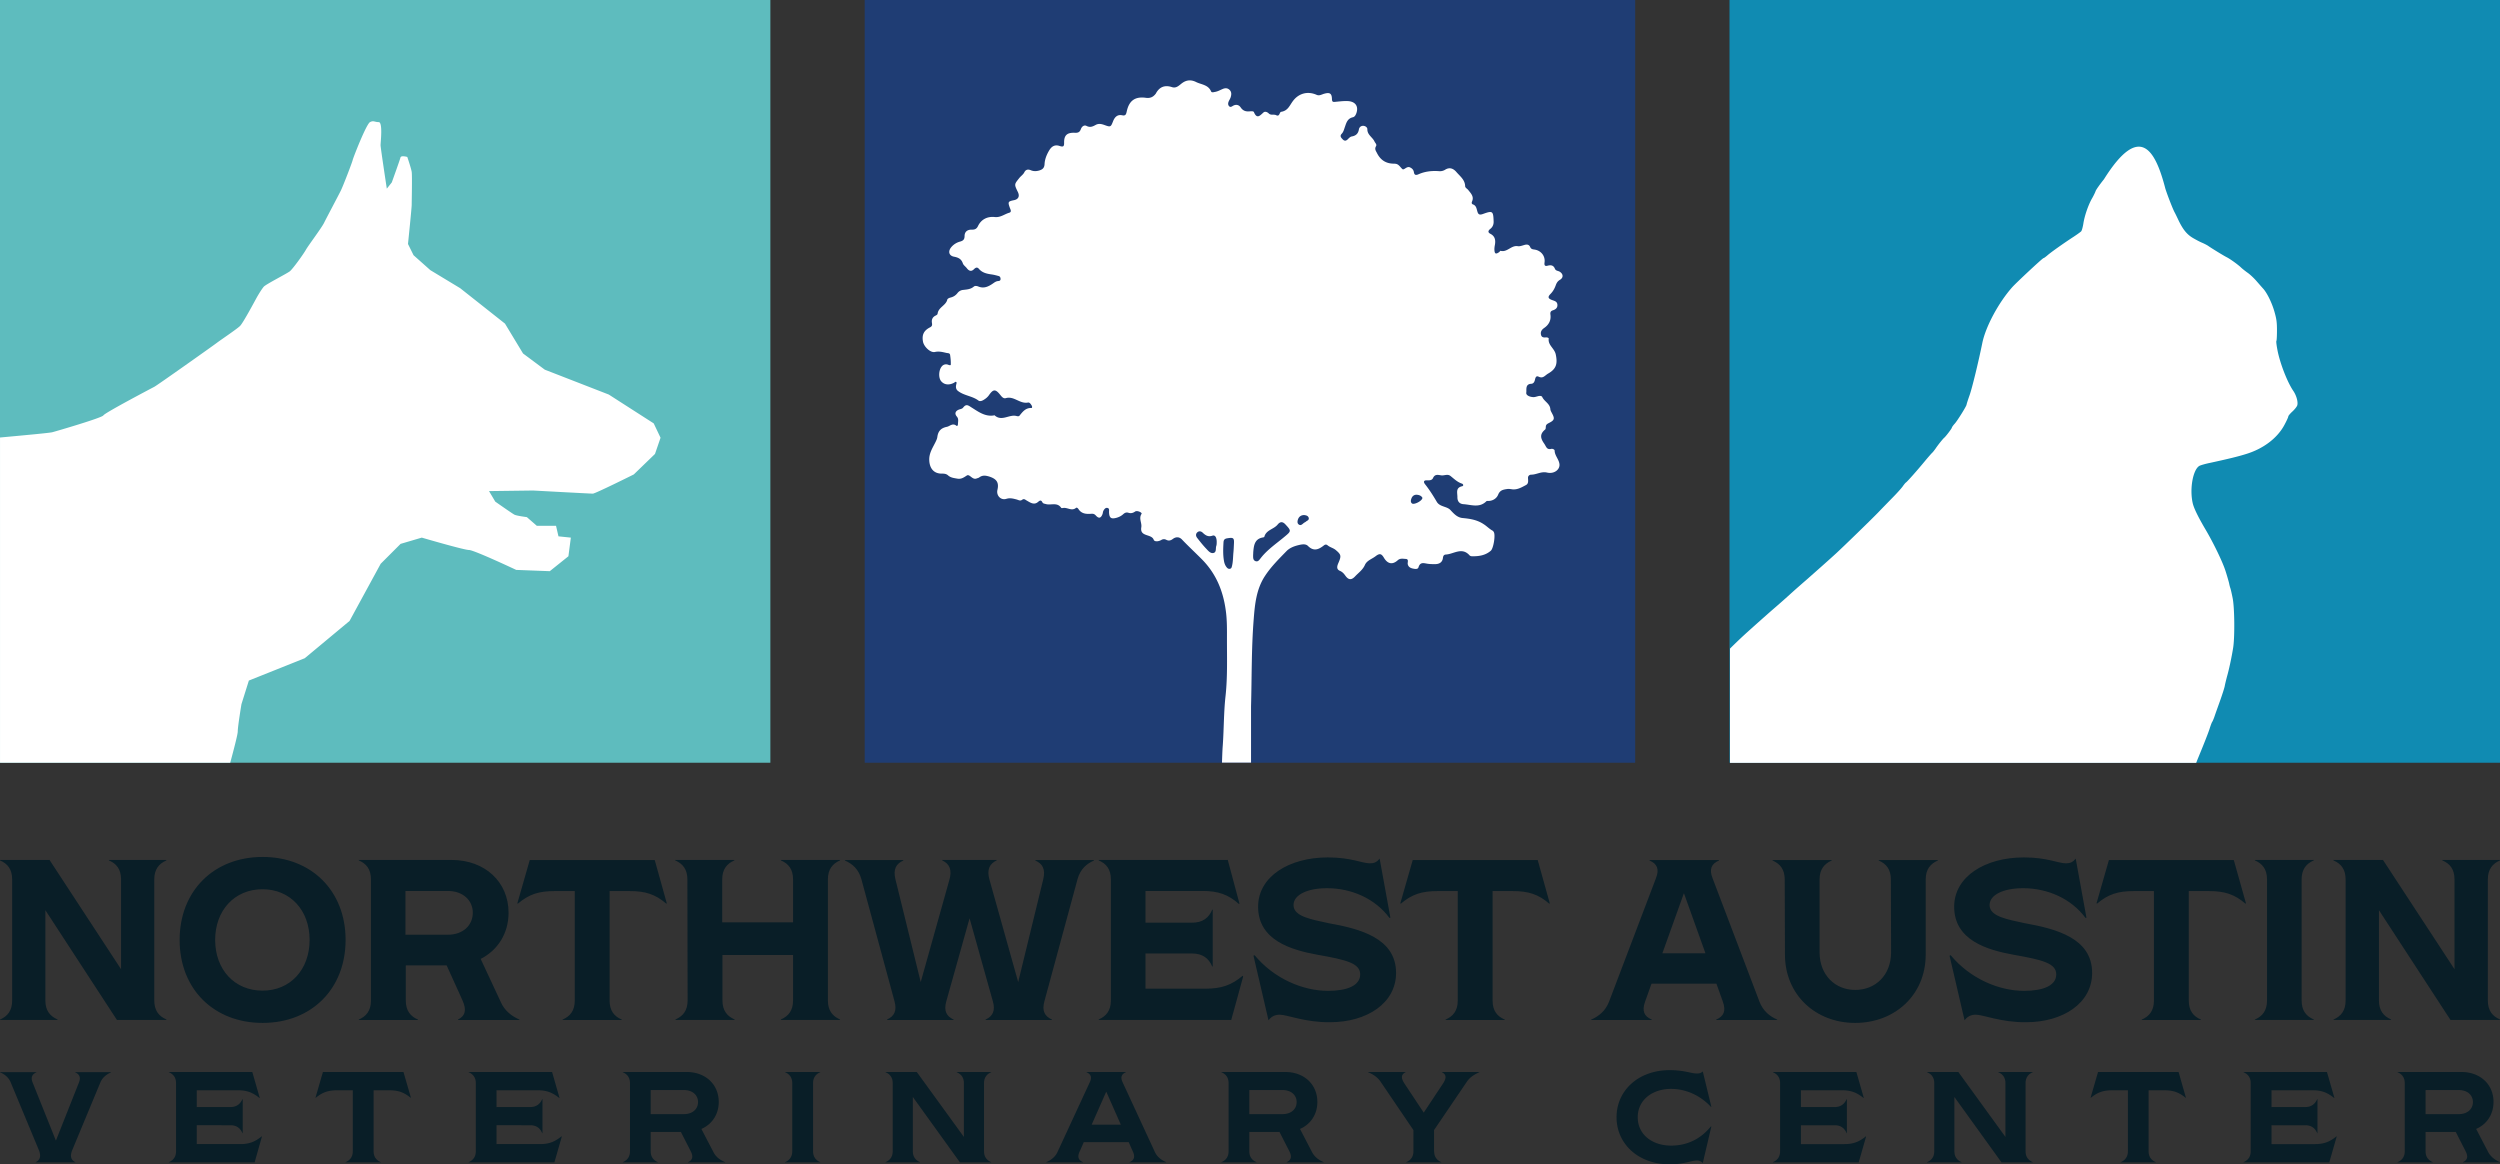
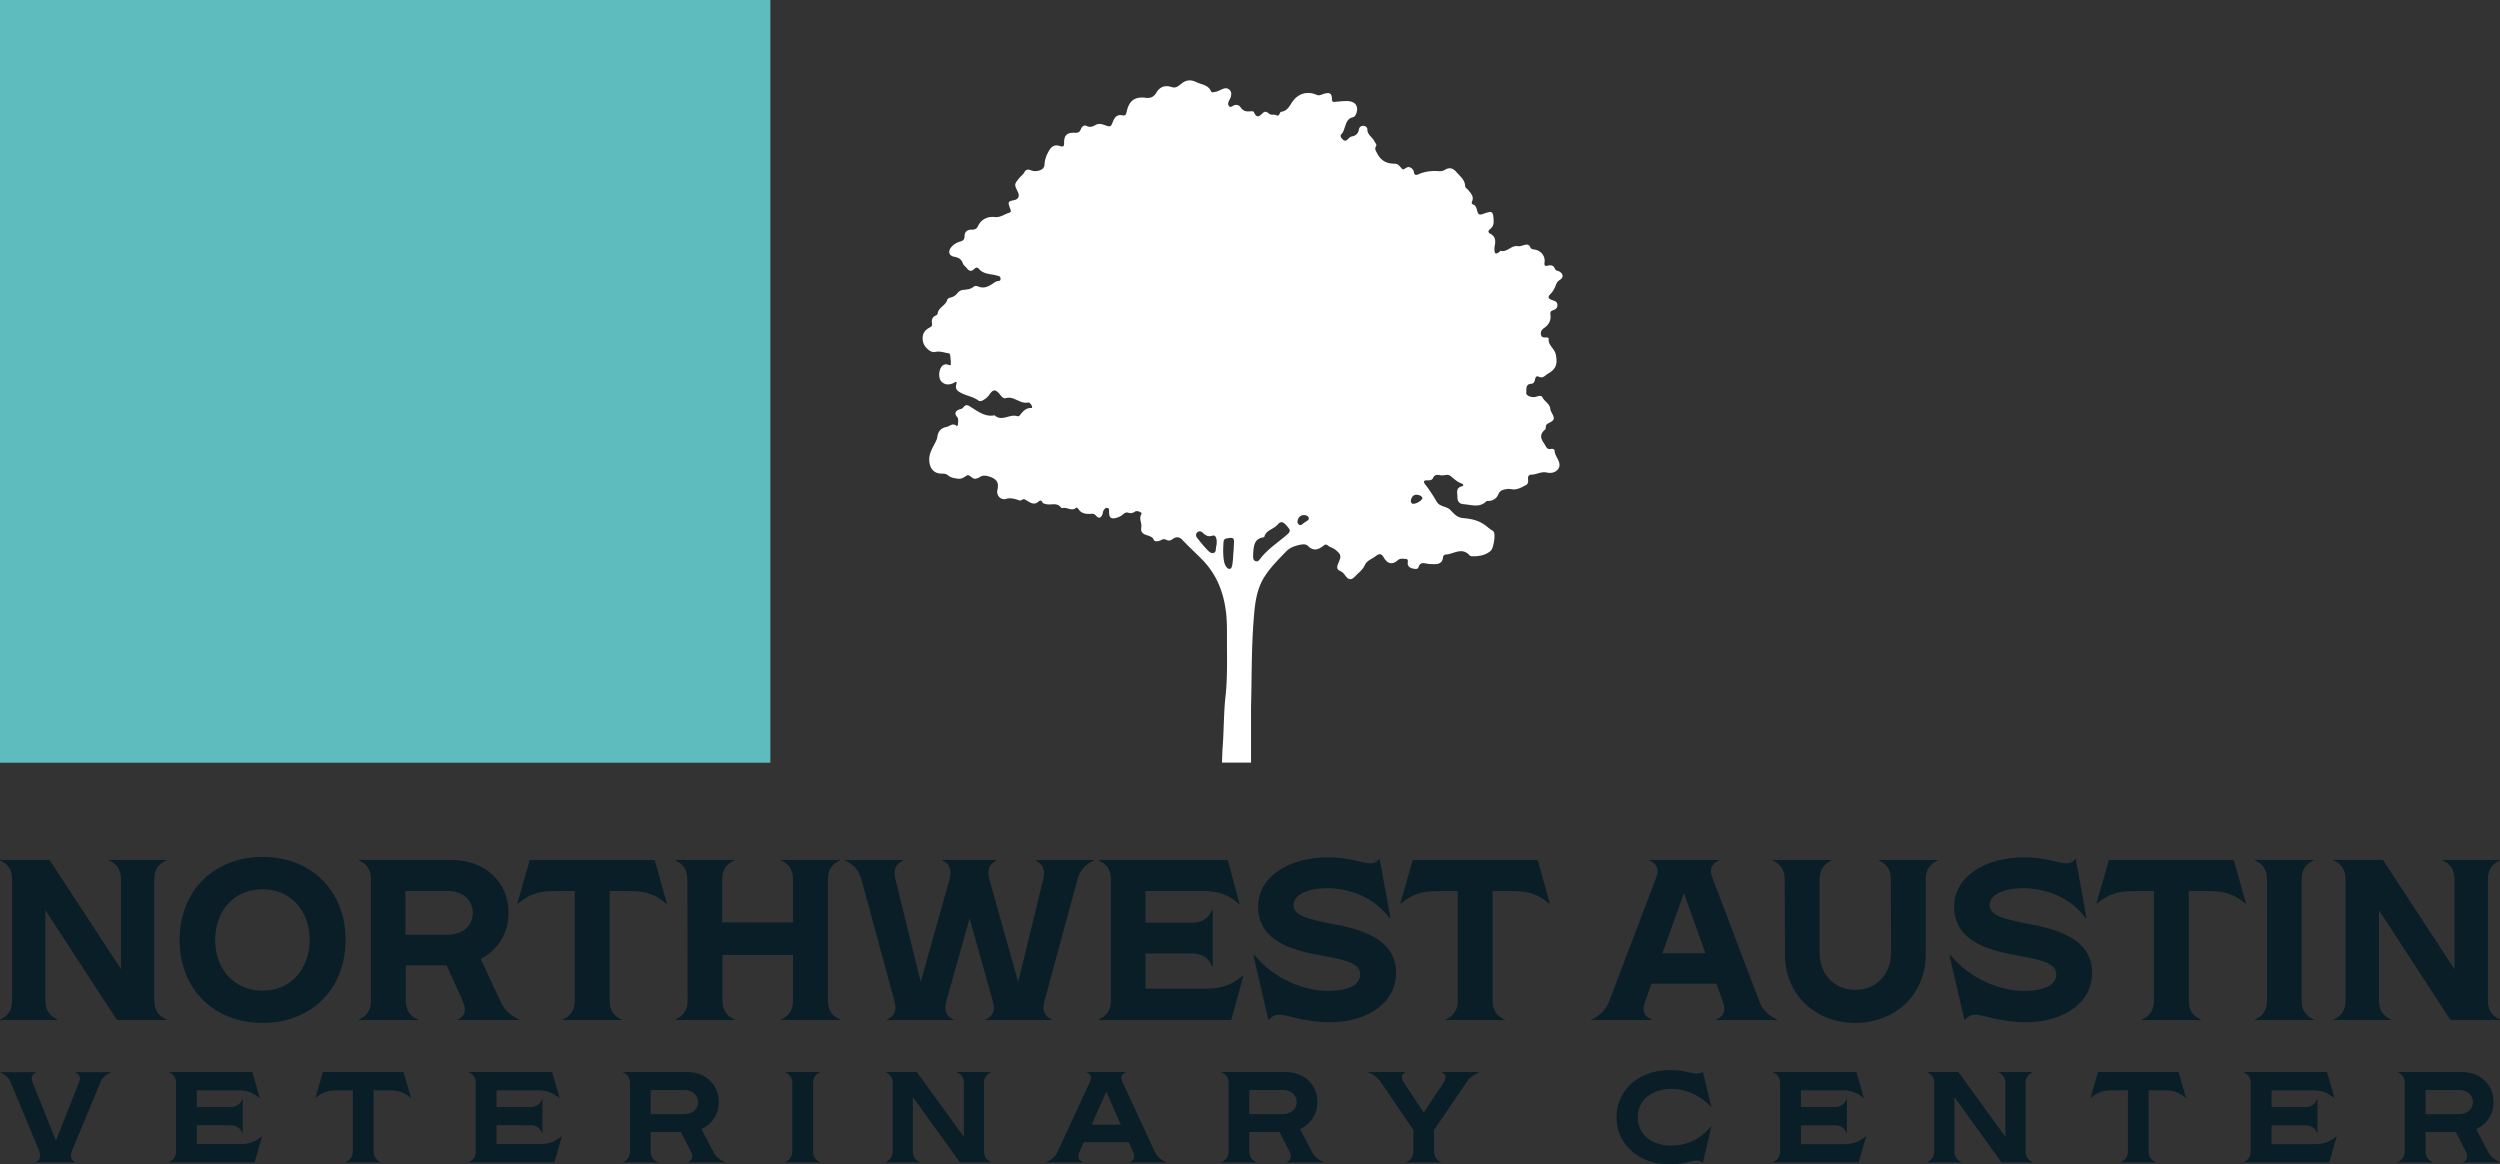
<svg xmlns="http://www.w3.org/2000/svg" id="Layer_1" x="0" y="0" version="1.1" viewBox="0 0 216 100.6" xml:space="preserve">
  <rect x="0" y="0" width="216" height="100.6" fill="#333333" stroke="none" />
  <style>.st0{fill:#091e27}.st4{fill:#fff}</style>
  <g>
    <g>
      <g>
        <path d="M0 88.09c.65-.28 1.05-.77 1.05-1.64V75.98c0-.87-.39-1.36-1.05-1.64v-.04h4.28l6.18 9.44v-7.76c0-.87-.39-1.36-1.05-1.64v-.04h4.97v.04c-.65.28-1.05.77-1.05 1.64v10.46c0 .87.39 1.36 1.05 1.64v.04H10.1l-6.18-9.48v7.8c0 .87.4 1.36 1.05 1.64v.04H0v-.03zM15.52 81.21c0-4.24 2.96-7.17 7.17-7.17s7.17 2.92 7.17 7.17c0 4.24-2.96 7.17-7.17 7.17s-7.17-2.92-7.17-7.17zm11.23 0c0-2.57-1.68-4.38-4.07-4.38-2.41 0-4.09 1.82-4.09 4.38 0 2.57 1.68 4.38 4.09 4.38 2.39.01 4.07-1.81 4.07-4.38zM44.88 88.09v.04h-5.31v-.04c.63-.32.77-.81.38-1.68l-1.36-3h-3.53v3.04c0 .87.4 1.36 1.05 1.64v.04H31v-.04c.65-.28 1.05-.77 1.05-1.64V75.98c0-.87-.39-1.36-1.05-1.64v-.04h8.02c2.88 0 4.92 1.9 4.92 4.56 0 1.78-.93 3.24-2.41 3.99l1.74 3.73c.34.77.96 1.23 1.61 1.51zm-9.85-7.33h3.67c1.3 0 2.15-.81 2.15-1.9 0-1.07-.85-1.88-2.15-1.88h-3.67v3.78zM57.61 78.04l-.04.04c-.95-.83-1.84-1.09-3.14-1.09h-1.76v9.46c0 .87.39 1.36 1.05 1.64v.04h-5.11v-.04c.65-.28 1.05-.77 1.05-1.64v-9.46H47.9c-1.32 0-2.19.26-3.16 1.09l-.04-.04 1.07-3.73h10.8l1.04 3.73zM71.53 75.98v10.46c0 .87.4 1.36 1.05 1.64v.04h-5.11v-.04c.65-.28 1.05-.77 1.05-1.64v-3.93h-6.1v3.93c0 .87.4 1.36 1.05 1.64v.04h-5.11v-.04c.65-.28 1.05-.77 1.05-1.64l-.02-10.46c0-.87-.4-1.36-1.05-1.64v-.04h5.11v.04c-.65.28-1.05.77-1.05 1.64v3.71h6.12v-3.71c0-.87-.39-1.36-1.05-1.64v-.04h5.11v.04c-.65.28-1.05.77-1.05 1.64zM76.63 88.09c.63-.28.89-.75.65-1.6l-2.86-10.54c-.24-.85-.77-1.32-1.42-1.6v-.04h5.05v.04c-.63.28-.89.75-.69 1.6l2.19 8.9 2.47-8.81c.26-.89.02-1.4-.61-1.7v-.04h4.7v.04c-.63.3-.87.81-.61 1.7l2.47 8.81 2.17-8.9c.2-.85-.06-1.32-.69-1.6v-.04h5.07v.04c-.65.28-1.18.75-1.42 1.6l-2.86 10.54c-.24.85.02 1.32.65 1.6v.04h-5.74v-.04c.61-.28.87-.75.63-1.58l-2.01-7.17-2.01 7.17c-.24.83.02 1.3.63 1.58v.04h-5.74v-.04zM107.41 84.37l-1.03 3.75H94.93v-.04c.65-.28 1.05-.77 1.05-1.64V75.98c0-.87-.39-1.36-1.05-1.64v-.04h11.15l1.01 3.77-.04.04c-.93-.83-1.82-1.13-3.12-1.13h-4.96v2.74h4.01c.93 0 1.46-.41 1.76-1.13h.04v4.92h-.04c-.3-.71-.83-1.13-1.76-1.13h-4.01v3.04h5.23c1.3 0 2.21-.3 3.16-1.11l.05.06zM110.57 87.67c-.39 0-.73.14-.97.49l-1.3-5.59.1-.04c1.64 1.99 4.13 3.08 6.34 3.08 1.68 0 2.78-.47 2.78-1.42 0-.97-1.2-1.26-3.69-1.7-2.25-.41-5.13-1.24-5.13-4.15 0-2.61 2.68-4.26 6.02-4.26 2.03 0 2.96.51 3.63.51.36 0 .59-.08.85-.41l.93 5.11-.08.02c-1.24-1.68-3.3-2.57-5.39-2.57-1.7 0-2.9.57-2.9 1.46 0 .99 1.56 1.24 3.02 1.56 2.74.49 5.84 1.3 5.84 4.3 0 2.61-2.51 4.26-5.71 4.26-2.17.02-3.69-.65-4.34-.65zM133.9 78.04l-.04.04c-.95-.83-1.84-1.09-3.14-1.09h-1.76v9.46c0 .87.39 1.36 1.05 1.64v.04h-5.11v-.04c.65-.28 1.05-.77 1.05-1.64v-9.46h-1.76c-1.32 0-2.19.26-3.16 1.09l-.04-.04 1.07-3.73h10.8l1.04 3.73zM153.55 88.09v.04h-5.27v-.04c.65-.28.87-.73.57-1.56l-.55-1.54h-5.61l-.55 1.54c-.3.83-.08 1.28.57 1.56v.04h-5.23v-.04c.65-.28 1.22-.73 1.54-1.54l4.05-10.66c.32-.81.1-1.26-.55-1.54v-.04h6v.04c-.65.28-.87.73-.55 1.54l4.05 10.66c.31.8.88 1.26 1.53 1.54zm-6.2-5.73l-1.86-5.19-1.86 5.19h3.72zM154.22 82.48l-.02-6.49c0-.87-.4-1.36-1.05-1.64v-.04h5.11v.04c-.65.28-1.05.77-1.05 1.64v6.28c0 1.99 1.36 3.26 3.08 3.26 1.74 0 3.1-1.26 3.1-3.26l-.02-6.28c0-.87-.39-1.36-1.05-1.64v-.04h5.11v.04c-.65.28-1.05.77-1.05 1.64v6.49c0 3.47-2.65 5.9-6.1 5.9-3.41 0-6.06-2.43-6.06-5.9zM170.71 87.67c-.39 0-.73.14-.97.49l-1.3-5.59.1-.04c1.64 1.99 4.13 3.08 6.34 3.08 1.68 0 2.78-.47 2.78-1.42 0-.97-1.2-1.26-3.69-1.7-2.25-.41-5.13-1.24-5.13-4.15 0-2.61 2.68-4.26 6.02-4.26 2.03 0 2.96.51 3.63.51.36 0 .59-.08.85-.41l.93 5.11-.08.02c-1.24-1.68-3.3-2.57-5.39-2.57-1.7 0-2.9.57-2.9 1.46 0 .99 1.56 1.24 3.02 1.56 2.74.49 5.84 1.3 5.84 4.3 0 2.61-2.51 4.26-5.71 4.26-2.17.02-3.69-.65-4.34-.65zM194.05 78.04l-.04.04c-.95-.83-1.84-1.09-3.14-1.09h-1.76v9.46c0 .87.39 1.36 1.05 1.64v.04h-5.11v-.04c.65-.28 1.05-.77 1.05-1.64v-9.46h-1.76c-1.32 0-2.19.26-3.16 1.09l-.04-.04 1.07-3.73H193l1.05 3.73zM194.82 88.09c.65-.28 1.05-.77 1.05-1.64V75.98c0-.87-.39-1.36-1.05-1.64v-.04h5.09v.04c-.65.28-1.05.77-1.05 1.64v10.46c0 .87.39 1.36 1.05 1.64v.04h-5.09v-.03zM201.61 88.09c.65-.28 1.05-.77 1.05-1.64V75.98c0-.87-.39-1.36-1.05-1.64v-.04h4.28l6.18 9.44v-7.76c0-.87-.39-1.36-1.05-1.64v-.04H216v.04c-.65.28-1.05.77-1.05 1.64v10.46c0 .87.39 1.36 1.05 1.64v.04h-4.28l-6.18-9.48v7.8c0 .87.4 1.36 1.05 1.64v.04h-4.98v-.03z" class="st0" />
      </g>
    </g>
-     <path fill="#108bb2" d="M149.43 0H216v65.9h-66.57z" />
-     <path fill="#1f3d74" d="M74.71 0h66.57v65.9H74.71z" />
    <path fill="#5ebcbe" d="M0 0h66.56v65.9H0z" />
    <g>
      <g>
        <path d="M3.09 100.41c.4-.2.47-.55.26-1.06L.93 93.53c-.17-.43-.53-.72-.93-.88v-.02h3.15v.02c-.4.17-.5.46-.33.88l2.01 5.02 1.99-5.02c.17-.42.07-.71-.33-.88v-.02H9.6v.02c-.4.17-.76.46-.93.88l-2.42 5.82c-.21.51-.15.86.26 1.06v.02H3.09v-.02zM22.63 98.2l-.63 2.23h-7.41v-.02c.4-.17.62-.48.62-.94v-5.89c0-.46-.22-.77-.62-.94v-.02h7.21l.64 2.23-.02.02c-.56-.46-1.07-.67-1.85-.67H17v1.45h2.91c.51 0 .85-.25 1.04-.69h.02v2.95h-.02c-.19-.45-.52-.69-1.04-.69H17v1.63h3.76c.78 0 1.29-.21 1.85-.67l.02.02zM35.5 94.83l-.02.02c-.57-.47-1.07-.65-1.85-.65h-1.35v5.27c0 .46.22.77.62.94v.02h-3.04v-.02c.4-.17.62-.48.62-.94V94.2h-1.35c-.78 0-1.28.18-1.85.65l-.02-.02.64-2.21h6.96l.64 2.21zM48.54 98.2l-.64 2.23h-7.41v-.02c.4-.17.62-.48.62-.94v-5.89c0-.46-.22-.77-.62-.94v-.02h7.21l.64 2.23-.02.02c-.56-.46-1.07-.67-1.85-.67H42.9v1.45h2.91c.51 0 .85-.25 1.04-.69h.02v2.95h-.02c-.19-.45-.52-.69-1.04-.69H42.9v1.63h3.76c.78 0 1.29-.21 1.85-.67l.03.02zM62.65 100.41v.02h-3.2v-.02c.4-.19.46-.49.23-.94l-.85-1.67h-2.61v1.67c0 .46.22.77.62.94v.02h-3.03v-.02c.4-.17.62-.48.62-.94v-5.89c0-.46-.22-.77-.62-.94v-.02h5.52c1.62 0 2.77 1.07 2.77 2.59 0 1.07-.58 1.93-1.5 2.33l1.05 2.02c.21.41.59.68 1 .85zm-6.43-4.15h2.87c.75 0 1.22-.44 1.22-1.04 0-.6-.47-1.04-1.22-1.04h-2.87v2.08zM67.83 100.41c.4-.17.62-.48.62-.94v-5.89c0-.46-.22-.77-.62-.94v-.02h3.04v.02c-.4.17-.62.48-.62.94v5.89c0 .46.22.77.62.94v.02h-3.04v-.02zM76.51 100.41c.4-.17.62-.48.62-.94v-5.89c0-.46-.22-.77-.62-.94v-.02h2.7l4.07 5.61v-4.65c0-.46-.22-.77-.62-.94v-.02h2.98v.02c-.4.17-.62.48-.62.94v5.89c0 .46.22.77.62.94v.02h-2.7l-4.07-5.65v4.69c0 .46.22.77.62.94v.02h-2.98v-.02zM100.76 100.41v.02h-3.17v-.02c.4-.17.49-.45.31-.87l-.38-.86h-3.88l-.38.86c-.18.42-.09.7.31.87v.02H90.4v-.02c.4-.17.77-.45.96-.86l2.8-6.05c.19-.41.11-.69-.29-.86v-.02h3.41v.02c-.4.17-.48.45-.29.86l2.8 6.05c.2.42.57.69.97.86zm-3.92-3.24l-1.26-2.85-1.26 2.85h2.52zM114.37 100.41v.02h-3.2v-.02c.4-.19.46-.49.23-.94l-.85-1.67h-2.61v1.67c0 .46.22.77.62.94v.02h-3.03v-.02c.4-.17.62-.48.62-.94v-5.89c0-.46-.22-.77-.62-.94v-.02h5.52c1.62 0 2.77 1.07 2.77 2.59 0 1.07-.58 1.93-1.5 2.33l1.05 2.02c.22.41.59.68 1 .85zm-6.43-4.15h2.87c.75 0 1.22-.44 1.22-1.04 0-.6-.47-1.04-1.22-1.04h-2.87v2.08zM123.91 99.47c0 .46.22.77.62.94v.02h-3.03v-.02c.4-.17.62-.48.62-.94v-1.83l-2.85-4.2c-.26-.38-.67-.64-1.07-.8v-.02h3.24v.02c-.4.2-.4.51-.1.97l1.67 2.52 1.67-2.52c.3-.46.3-.77-.1-.97v-.02h3.24v.02c-.4.17-.81.42-1.07.8l-2.85 4.2v1.83zM139.67 96.53c0-2.3 1.87-4.07 4.6-4.07 1.24 0 1.85.29 2.33.29.2 0 .35-.02.52-.18l.74 3.05-.03.02c-.8-.88-2.04-1.56-3.45-1.56-1.6 0-2.88.94-2.88 2.45 0 1.52 1.28 2.45 2.88 2.45 1.52 0 2.64-.67 3.45-1.67l.03.02-.74 3.16a.654.654 0 00-.52-.22c-.48 0-1.12.33-2.33.33-2.72 0-4.6-1.77-4.6-4.07zM161.23 98.2l-.64 2.23h-7.41v-.02c.4-.17.62-.48.62-.94v-5.89c0-.46-.22-.77-.62-.94v-.02h7.21l.64 2.23-.02.02c-.56-.46-1.07-.67-1.85-.67h-3.56v1.45h2.91c.51 0 .85-.25 1.04-.69h.02v2.95h-.02c-.19-.45-.52-.69-1.04-.69h-2.91v1.63h3.76c.78 0 1.29-.21 1.85-.67l.02.02zM166.5 100.41c.4-.17.62-.48.62-.94v-5.89c0-.46-.22-.77-.62-.94v-.02h2.7l4.07 5.61v-4.65c0-.46-.22-.77-.62-.94v-.02h2.98v.02c-.4.17-.62.48-.62.94v5.89c0 .46.22.77.62.94v.02h-2.7l-4.07-5.65v4.69c0 .46.22.77.62.94v.02h-2.98v-.02zM188.86 94.83l-.02.02c-.57-.47-1.07-.65-1.85-.65h-1.35v5.27c0 .46.22.77.62.94v.02h-3.03v-.02c.4-.17.62-.48.62-.94V94.2h-1.35c-.78 0-1.28.18-1.85.65l-.02-.02.64-2.21h6.96l.63 2.21zM201.89 98.2l-.64 2.23h-7.41v-.02c.4-.17.62-.48.62-.94v-5.89c0-.46-.22-.77-.62-.94v-.02h7.21l.64 2.23-.02.02c-.56-.46-1.07-.67-1.85-.67h-3.56v1.45h2.91c.51 0 .85-.25 1.04-.69h.02v2.95h-.02c-.19-.45-.52-.69-1.04-.69h-2.91v1.63h3.76c.78 0 1.29-.21 1.85-.67l.02.02zM216 100.41v.02h-3.2v-.02c.4-.19.46-.49.23-.94l-.85-1.67h-2.61v1.67c0 .46.22.77.62.94v.02h-3.04v-.02c.4-.17.62-.48.62-.94v-5.89c0-.46-.22-.77-.62-.94v-.02h5.52c1.62 0 2.77 1.07 2.77 2.59 0 1.07-.58 1.93-1.5 2.33l1.05 2.02c.23.41.61.68 1.01.85zm-6.43-4.15h2.87c.75 0 1.22-.44 1.22-1.04 0-.6-.47-1.04-1.22-1.04h-2.87v2.08z" class="st0" />
      </g>
    </g>
-     <path d="M52.6 34.09l-5.53-2.15-1.88-1.4-1.56-2.58-3.87-3.06-2.58-1.56-1.45-1.29-.48-.97s.32-3.11.32-3.38.05-2.52 0-2.85c-.05-.32-.38-1.29-.38-1.29s-.54-.16-.59.05c-.05.21-.75 2.15-.75 2.15l-.43.54s-.54-3.54-.54-3.76c0-.21.21-1.99-.16-1.99s-.43-.16-.75 0-1.45 3.06-1.5 3.28-.81 2.2-1.02 2.63c-.21.43-1.24 2.36-1.45 2.79-.21.43-1.34 1.93-1.56 2.31-.21.38-1.13 1.66-1.4 1.88-.27.21-2.09 1.13-2.26 1.34s-.38.54-.59.91c-.21.38-1.18 2.2-1.45 2.47s-1.72 1.24-1.99 1.45c-.27.21-5.21 3.71-5.42 3.81-.21.11-4.3 2.26-4.4 2.47-.11.21-4.19 1.4-4.4 1.45-.1.05-2.23.25-4.53.46v28.1h19.89c.28-1.04.65-2.44.65-2.7 0-.43.32-2.36.32-2.36l.64-2.04 4.83-1.93 3.87-3.22 2.69-4.94 1.72-1.72 1.83-.54s3.65 1.07 4.08 1.07c.43 0 4.08 1.72 4.08 1.72l2.9.11 1.61-1.29.21-1.61-1.07-.11-.21-.91h-1.66l-.86-.75s-.86-.11-1.07-.21c-.21-.11-1.66-1.13-1.66-1.13l-.54-.91 3.81-.05s4.94.27 5.16.27c.21 0 3.54-1.66 3.54-1.66l1.83-1.77.48-1.4-.59-1.24-3.88-2.49zM196.78 30.29c-.08-.41-.13-.79-.1-.83.03-.04.05-.46.05-.92 0-.7-.04-.98-.21-1.58-.22-.79-.65-1.66-.99-2.03-.12-.13-.38-.43-.59-.67-.21-.24-.54-.55-.74-.69-.2-.14-.48-.36-.62-.5-.29-.26-.9-.7-1.2-.85-.26-.13-1.33-.79-1.57-.96-.11-.08-.35-.2-.53-.28-.18-.07-.56-.27-.83-.43-.53-.32-.87-.75-1.28-1.63-.11-.23-.23-.48-.27-.55-.14-.24-.59-1.38-.81-2.06-.87-3.37-2.21-5.76-5.31-.82-.37.46-.69.92-.72 1.02-.03.1-.16.37-.29.6-.33.56-.67 1.54-.77 2.22-.05.3-.13.6-.19.66-.06.06-.35.27-.64.46-.86.56-1.95 1.33-2.26 1.6-.16.14-.31.25-.35.25-.08 0-2.31 2.08-2.7 2.51-1.19 1.34-2.3 3.41-2.59 4.83-.34 1.67-.88 3.89-1.1 4.51-.15.42-.26.78-.26.81 0 .12-.78 1.37-1.01 1.63-.14.15-.26.32-.26.36 0 .07-.54.78-.66.87-.09.07-.51.58-.73.91-.12.17-.25.34-.3.38-.05.04-.34.37-.64.73-.7.85-1.54 1.79-1.64 1.85-.04.02-.16.17-.26.31-.1.15-.45.54-.78.88-.33.34-.94.96-1.36 1.4-.67.69-3 2.95-3.63 3.53-.52.48-1.84 1.65-2.58 2.3-.44.38-1.1.96-1.46 1.29-.36.33-1 .89-1.42 1.25-.63.55-2.1 1.86-2.48 2.21-.39.36-.81.76-1.23 1.18v9.87h40.28c.11-.29.25-.62.38-.94.31-.75.65-1.62.76-1.95.1-.32.21-.62.25-.66.03-.04.11-.23.18-.42.06-.19.28-.8.48-1.36.2-.56.39-1.15.42-1.32.03-.17.12-.53.19-.8.16-.55.39-1.6.53-2.47.15-.9.13-3.48-.04-4.31-.07-.36-.16-.76-.2-.87a3.2 3.2 0 01-.1-.39c-.02-.1-.15-.57-.3-1.04-.24-.78-1.03-2.42-1.73-3.61-.65-1.1-1.02-1.86-1.12-2.3-.28-1.23.02-2.9.58-3.22.09-.05.49-.17.88-.25 1.53-.33 2.48-.56 3.14-.77 1.49-.45 2.71-1.37 3.32-2.51.19-.35.34-.68.34-.74 0-.06.17-.26.37-.44.2-.19.39-.43.41-.54.07-.29-.08-.83-.35-1.23-.52-.76-1.14-2.37-1.36-3.48z" class="st4" />
    <g>
      <path d="M134.75 23.47c-.14-.08-.33-.06-.41-.26-.11-.28-.33-.33-.6-.26-.25.07-.33 0-.29-.29.07-.53-.29-.99-.82-1.09-.17-.03-.33-.02-.42-.22-.1-.24-.3-.25-.52-.18-.18.05-.38.13-.55.1-.57-.1-.92.56-1.49.4-.03-.01-.08.08-.12.11-.28.2-.39.16-.41-.17-.01-.15.01-.3.04-.45.07-.4.02-.75-.39-.96-.25-.13-.19-.28 0-.43.2-.16.29-.38.28-.64-.03-.9-.08-.95-.93-.64-.31.11-.41.02-.48-.24-.07-.23-.09-.49-.38-.59-.11-.04-.12-.14-.08-.24.2-.43-.09-.71-.32-1-.09-.12-.27-.19-.27-.34-.02-.55-.44-.85-.75-1.21-.27-.32-.6-.45-.99-.2-.15.09-.32.13-.49.12-.62-.05-1.23.01-1.81.27-.21.09-.35.08-.39-.19-.03-.2-.16-.33-.34-.41-.28-.13-.51.27-.65.15-.19-.16-.3-.42-.59-.46-.04 0-.07-.01-.11-.01-.69.01-1.18-.29-1.49-.9-.1-.2-.24-.36-.09-.61.09-.15-.07-.27-.13-.4-.17-.38-.63-.57-.62-1.07 0-.16-.18-.29-.37-.29s-.33.13-.36.31c-.06.37-.27.55-.62.61-.12.02-.23.13-.32.22-.16.17-.3.2-.47.02-.14-.15-.26-.28-.07-.48.16-.17.2-.4.28-.61.12-.36.23-.71.68-.81.17-.04.25-.21.31-.38.19-.59-.11-1-.8-1.02-.35-.01-.71.04-1.06.07-.18.02-.25-.01-.26-.24-.01-.5-.19-.6-.68-.46-.21.06-.41.2-.65.09-.8-.35-1.55-.1-2.02.51-.31.4-.44.87-1.04.96-.15.02-.12.45-.43.29-.2-.1-.45.04-.64-.15-.13-.13-.33-.2-.46-.08-.3.27-.56.59-.82-.03-.04-.1-.24-.08-.37-.07-.32.03-.57-.04-.77-.33-.14-.22-.38-.3-.65-.16-.11.06-.23.17-.35.05-.12-.12-.1-.28-.04-.42.05-.12.13-.23.17-.36.07-.22.09-.45-.09-.63-.19-.19-.41-.17-.63-.07-.21.09-.4.2-.63.24-.13.02-.29.09-.35-.06-.25-.57-.85-.57-1.3-.8-.41-.2-.81-.19-1.21.11-.23.17-.48.46-.85.34-.63-.21-1.1-.03-1.41.56-.23.3-.48.41-.86.36-.94-.13-1.45.25-1.65 1.18-.05.22-.09.4-.39.33-.43-.09-.66.17-.8.54-.18.46-.21.49-.68.32-.27-.1-.53-.18-.81-.03-.25.14-.48.25-.79.09-.21-.11-.41.05-.49.27-.1.28-.26.34-.55.32-.65-.02-.91.22-.9.86.01.36-.11.37-.39.28-.39-.13-.67.01-.89.37-.23.38-.39.78-.41 1.21-.02.34-.2.46-.46.54-.24.07-.48.08-.72-.02-.23-.1-.44-.08-.57.18-.1.2-.3.32-.44.5-.43.54-.44.53-.12 1.19.18.36.06.63-.31.71-.54.11-.56.15-.38.66.06.16.18.36-.05.43-.42.12-.76.43-1.26.37-.61-.06-1.15.18-1.44.78-.11.23-.26.32-.53.31-.36-.01-.63.16-.63.56 0 .28-.12.4-.38.47-.31.08-.59.26-.79.51-.28.36-.17.72.27.8.36.07.62.19.75.57.05.16.24.28.35.43.18.23.38.31.61.08.14-.14.28-.21.43-.03.31.36.73.43 1.16.49.18.03.37.08.55.13.13.04.16.15.16.27-.01.12-.09.15-.19.16-.18.01-.31.1-.45.2-.39.27-.79.48-1.29.27-.12-.05-.29-.07-.38.01-.28.24-.61.25-.94.29-.19.02-.36.12-.48.28-.16.2-.35.32-.6.38-.1.02-.26.1-.27.17-.12.52-.77.66-.84 1.22-.01.09-.12.14-.2.18-.25.13-.33.35-.29.61.03.18.03.3-.18.4-.54.28-.7.66-.59 1.24.09.44.65.97 1.03.88.36-.08.67.01.99.08.12.03.29 0 .32.17.04.27.07.55.06.83 0 .11-.15.05-.24.02a.47.47 0 00-.55.16c-.26.32-.29.98-.04 1.27.26.31.68.36 1.11.13.06-.03.12-.12.19-.06.06.05.01.14 0 .21-.05.21-.04.41.15.56.53.41 1.24.43 1.77.83.13.1.33.02.48-.08.18-.11.33-.24.45-.42.35-.49.54-.5.93-.02.14.17.28.37.5.31.71-.21 1.22.52 1.92.38.14-.03.25.14.33.28.04.07.03.2-.03.19-.52-.02-.77.34-1.05.68-.03.04-.15.04-.22.02-.63-.19-1.29.5-1.91-.06-.02-.02-.07 0-.11.01-.74.1-1.32-.34-1.88-.69-.31-.2-.47-.33-.73 0-.08.11-.22.13-.35.17-.32.12-.42.35-.2.61.18.21.1.42.1.63 0 .1-.05.24-.14.16-.33-.26-.56.05-.83.1-.49.1-.74.36-.81.85-.02.18-.09.31-.16.46-.25.51-.58.98-.54 1.61.04.69.41 1.13 1.09 1.12.19 0 .37.01.53.15.22.2.49.23.78.28.36.07.57-.09.85-.27.24-.15.47.41.84.26.07-.03.15-.04.21-.08.28-.21.53-.19.87-.09.63.2.87.5.72 1.15-.12.49.29.93.77.78.32-.1.59-.02.87.05.16.04.32.16.48.04.19-.14.28-.01.43.07.28.16.6.39.93.13.18-.15.28-.23.41.02.05.1.18.11.29.14.44.13.98-.19 1.33.33.02.03.11.02.16.01.37-.07.74.3 1.12-.01.07-.06.17.04.22.12.27.41.7.42 1.1.39.2-.01.28.03.41.17.25.27.43.2.56-.15.03-.09.03-.19.07-.27.07-.13.17-.28.33-.26.21.03.16.21.16.36.02.52.18.63.67.49.2-.06.38-.15.54-.29.13-.12.27-.2.46-.14.21.07.39.03.58-.1.18-.13.64.09.56.2-.26.39.04.77-.02 1.15-.15.86.87.55 1.07 1.08.06.17.32.16.51.09.05-.02.11-.04.15-.07.14-.08.28-.09.43-.01.21.11.39.06.57-.08.26-.19.54-.19.77.04.58.61 1.2 1.18 1.79 1.78 1.18 1.22 1.77 2.67 2 4.31.13.88.11 1.76.11 2.64 0 1.59.05 3.2-.12 4.78-.16 1.42-.14 2.85-.24 4.27-.04.5-.05 1-.07 1.51h2.51v-4.84c.07-2.51.03-5.03.23-7.54.1-1.31.23-2.63.99-3.77.52-.79 1.19-1.45 1.84-2.12.26-.27.63-.42.99-.51.29-.07.65-.16.87.06.48.48.9.32 1.34-.02.11-.09.21-.15.35-.04.21.18.5.23.72.42.45.38.48.5.24 1.06-.11.25-.25.58.11.73.23.1.35.25.48.43.27.37.52.38.83.05.3-.32.66-.56.85-.99.17-.39.61-.51.93-.76.33-.25.49-.23.7.12.32.55.74.65 1.2.24.22-.2.47-.13.69-.12.3.01.15.29.18.45.05.24.22.33.43.38.19.04.44.09.5-.11.15-.5.49-.34.81-.3.2.03.41.03.62.03.36 0 .63-.15.68-.53.02-.18.08-.29.26-.3.68-.04 1.38-.67 2.04.07.04.05.14.08.21.08.59.01 1.16-.07 1.63-.48.23-.21.41-1.34.26-1.6a.348.348 0 00-.11-.13c-.28-.15-.5-.39-.77-.56-.55-.37-1.16-.47-1.8-.53-.48-.04-.76-.36-1.08-.7-.3-.32-.91-.26-1.17-.7-.31-.53-.64-1.05-1.02-1.53-.16-.21-.1-.35.19-.33.19.01.41 0 .5-.19.16-.37.44-.28.71-.24.27.04.55-.15.81.06.3.24.58.52.97.65.14.04.17.2.03.23-.58.13-.41.56-.41.93-.01.37.17.59.51.62.67.04 1.39.35 1.99-.25.04-.04.14-.03.22-.03.38-.02.68-.24.8-.54.16-.4.45-.44.79-.49.15-.02.3.01.45.03.44.04.8-.18 1.16-.37.24-.12.19-.38.18-.61-.01-.19.14-.29.28-.29.46 0 .86-.3 1.37-.18.59.14 1.1-.24 1.07-.7-.03-.43-.41-.75-.42-1.2 0-.09-.17-.17-.28-.15-.41.1-.44-.19-.62-.45-.34-.48-.39-.83.08-1.22.06-.05.05-.18.06-.27.02-.15.11-.21.24-.28.51-.25.55-.38.29-.86-.06-.12-.13-.22-.14-.36-.04-.47-.52-.65-.7-1.04-.05-.11-.23-.11-.36-.07-.13.03-.26.08-.38.08-.3 0-.68-.14-.64-.39.04-.23-.11-.73.42-.76.23-.01.3-.2.34-.39.04-.16.1-.32.3-.23.4.2.55-.11.84-.27.71-.41.81-.86.65-1.64-.11-.54-.69-.8-.61-1.38.01-.06-.14-.11-.24-.1-.21.02-.38 0-.43-.24-.05-.25.06-.42.27-.57.4-.27.61-.65.55-1.14-.03-.2 0-.32.21-.39.23-.07.41-.21.39-.48-.02-.29-.25-.33-.47-.41-.34-.13-.38-.26-.13-.52.22-.22.36-.48.46-.76.07-.19.16-.35.37-.47.31-.19.28-.51-.04-.7zm-29.66 23.69c-.08.21.04.56-.26.62-.25.05-.44-.19-.6-.36-.28-.29-.54-.62-.79-.94-.11-.14-.15-.31-.02-.46.16-.17.36-.13.5.01.24.23.47.38.84.25.25-.08.39.2.36.68 0 .06-.01.13-.03.2zm1.52-.12c-.01.22-.02.45-.04.67-.04.39-.03.79-.12 1.17-.03.11-.04.23-.17.26-.15.04-.25-.06-.33-.17-.11-.15-.17-.33-.2-.52-.09-.52-.07-1.04-.04-1.57.01-.21.07-.33.32-.37.55-.09.62-.04.58.53zm4.39-.68c-.71.6-1.5 1.12-2.08 1.87-.11.14-.23.34-.45.25-.21-.08-.2-.3-.2-.48 0-.09.01-.19.01-.28.05-.59.11-1.18.87-1.29.03-.01.09-.03.09-.06.16-.59.82-.64 1.15-1.05.23-.28.45-.26.69.01.49.53.49.56-.08 1.03zm1.83-1.29c-.03.02-.06.05-.09.06-.17.07-.3.34-.52.19-.15-.1-.13-.29-.07-.46.09-.23.26-.35.52-.36.16.02.34.05.4.23.06.21-.14.25-.24.34zM122 43.5c-.14-.11-.11-.27-.06-.41.08-.24.26-.37.51-.34.2.02.38.11.45.27-.04.28-.73.61-.9.48z" class="st4" />
    </g>
  </g>
</svg>